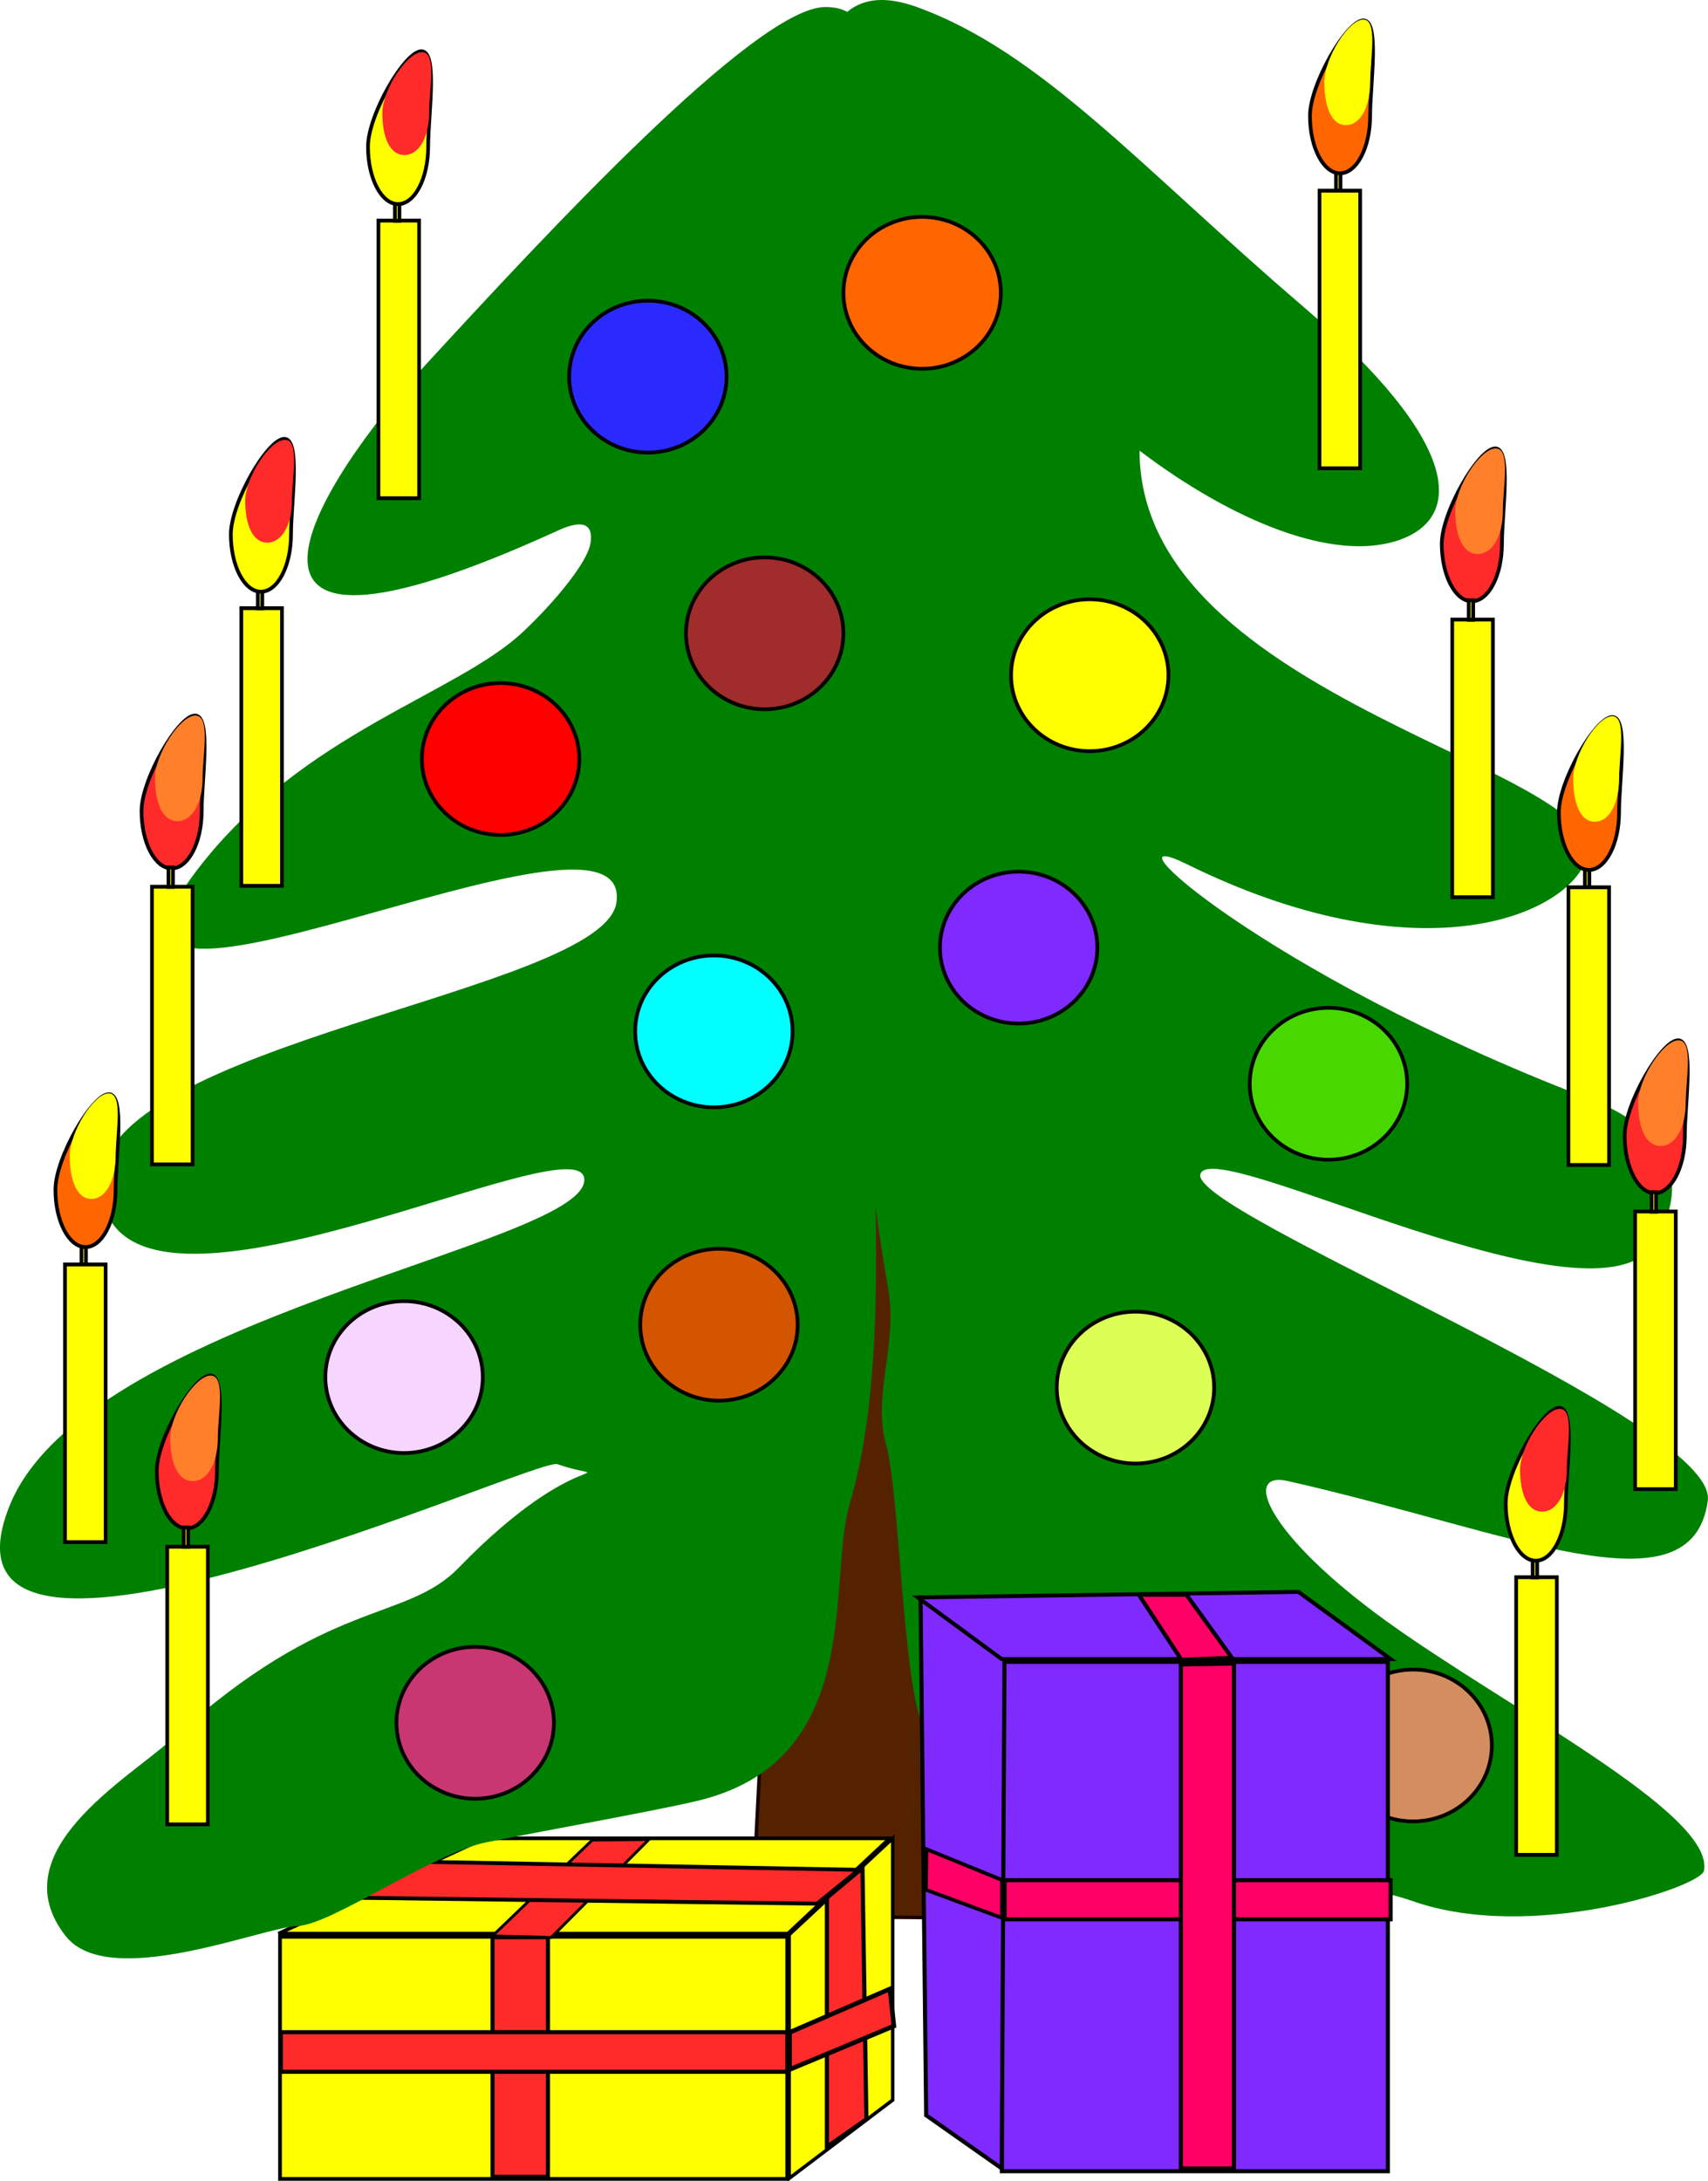
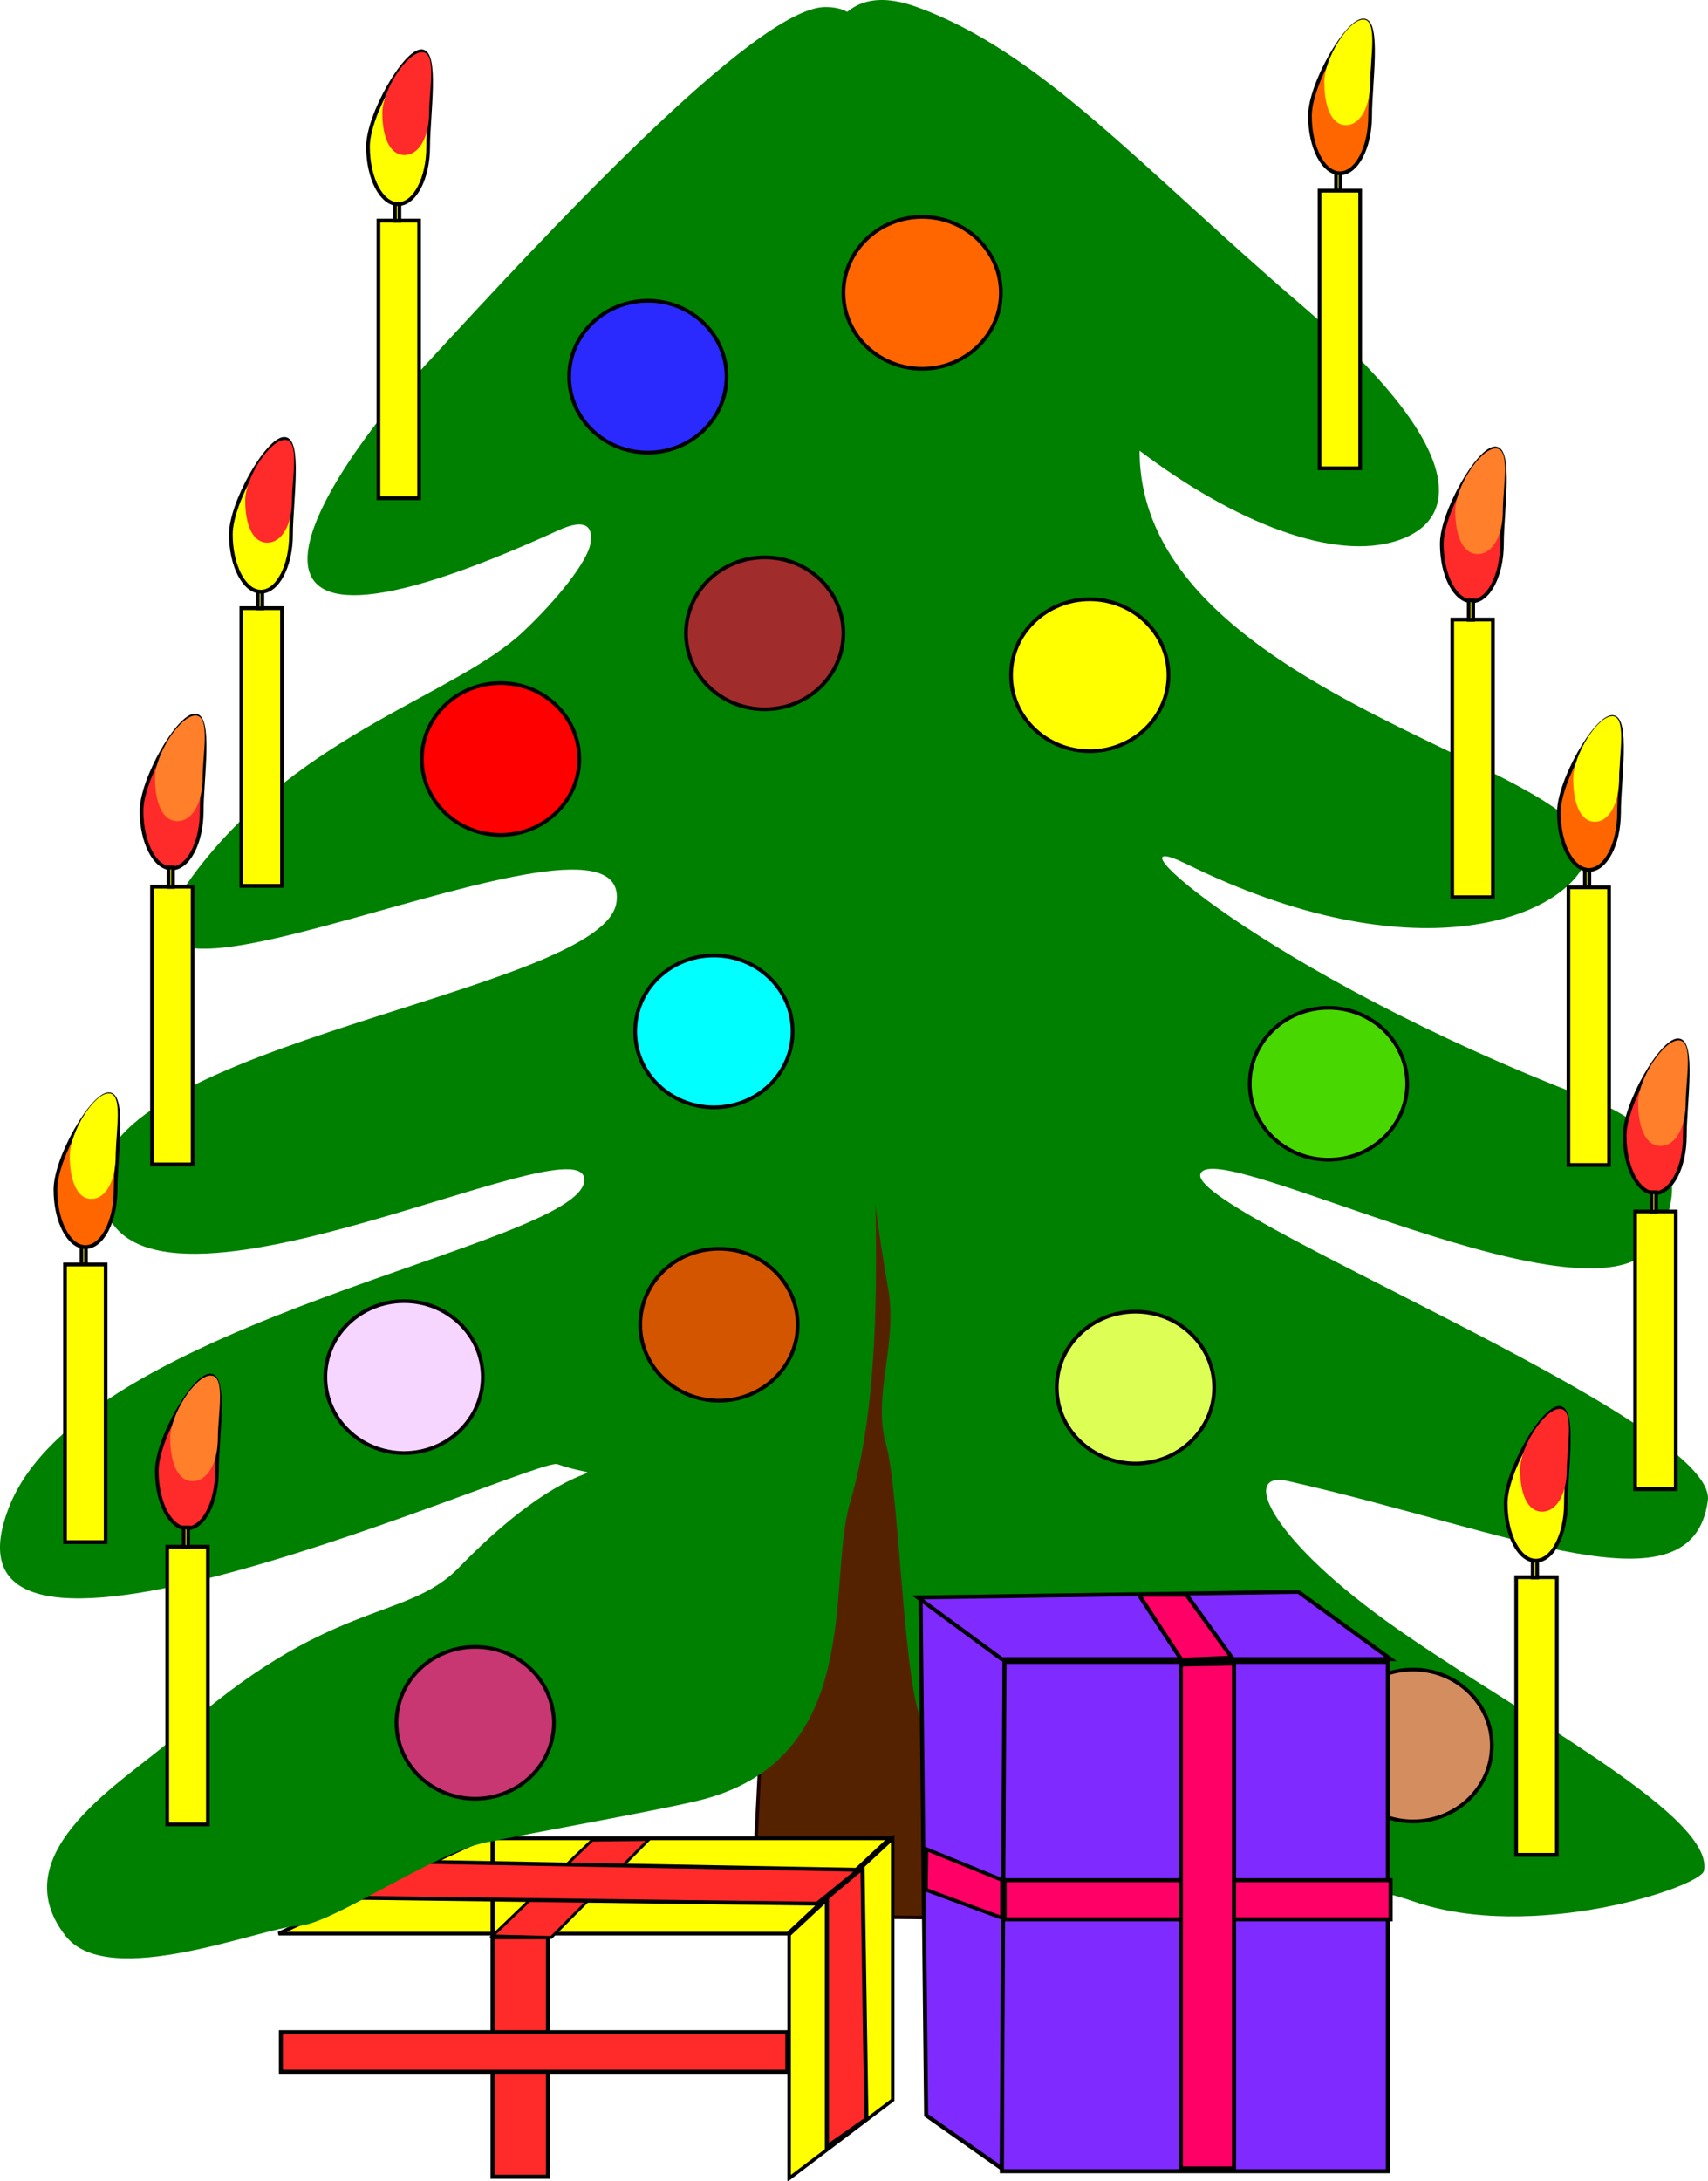
<svg xmlns="http://www.w3.org/2000/svg" id="svg2" viewBox="0 0 622.6 794.64" version="1.0">
  <g id="layer1" transform="translate(-40.681 -131.73)">
    <g id="g7886" transform="translate(28.552 8.158)">
      <path id="rect2161" d="m321.6 128.71l1.01 47.02 38.09 646.63-74.41-0.63 35.31-693.02z" stroke="#180202" stroke-width="1.28" fill="#520" />
      <g id="g7744" stroke="#000" transform="translate(-158.03 -101.79)">
-         <path id="rect6824" d="m272.23 931.07h184.88v88.23h-184.88v-88.23z" stroke-width="1.346" fill="#ff0" />
        <path id="rect7712" d="m457.82 930.29l37.75-35.11v95.36l-37.75 28.56v-88.81z" stroke-width="1.263" fill="#ff0" />
        <path id="rect7714" d="m346.64 895.19h147.86l-37.11 34.72h-185.71l74.96-34.72z" stroke-width="1.335" fill="#ff0" />
-         <path id="rect7723" d="m349.71 931.22h20.19v87.28h-20.19v-87.28z" stroke-width="1.481" fill="#ff2a2a" />
+         <path id="rect7723" d="m349.71 931.22h20.19h-20.19v-87.28z" stroke-width="1.481" fill="#ff2a2a" />
        <path id="path7726" d="m349.71 931.22h20.19v87.28h-20.19v-87.28z" stroke-width="1.481" fill="#ff2a2a" />
        <path id="path7728" d="m386.02 895.84l20.68-0.23-35.61 35.69-21.4-0.56 36.33-34.9z" stroke-width="1.027" fill="#ff2a2a" />
        <rect id="rect7730" height="14.427" width="184.6" y="965.83" x="272.56" stroke-width="1.476" fill="#ff2a2a" />
        <path id="rect7732" d="m326.61 903.79l156.53 2.88-15.14 12.33-168.79-2.16 27.4-13.05z" stroke-width="1.414" fill="#ff2a2a" />
        <path id="rect7738" d="m471.59 916.82l12.95-10.82 1.44 91.55-14.39 10.05v-90.78z" stroke-width="1.51" fill="#ff2a2a" />
-         <path id="rect7741" d="m457.96 965.92l36.6-15.86 1.44 13.53-38.04 15.86v-13.53z" stroke-width="1.653" fill="#ff2a2a" />
      </g>
      <path id="path2164" d="m328.39 447.62c0 43.36 2.54 85.14 3 123.18 0.45 38.05-1.18 72.36-9.54 100.79-8.35 28.44 6.06 93.69-55.83 108.23-15.47 3.64-52.06 10.14-76.59 15.02-19.53 3.89-56.58 30.12-68.77 30.49-12.65 0.38-68.804 23.7-84.558 3.72-24.262-30.77 22.791-57.29 38.994-72.02 56.944-51.78 84.704-42.09 104.33-62.32 44.5-45.84 59.02-29.71 35.84-37.65-7.76-2.65-233.04 99.96-199.8 15.53 27.034-68.64 208.7-95 209.65-118.95 0.95-23.96-174.29 69.54-176.18 1.46-1.431-51.41 183.45-69.9 187.91-102.77 6.45-47.52-214.51 67.99-152.37-12.42 38.38-49.66 93.87-63.1 118.38-86.19 11.99-11.3 23.4-25.36 24.5-32.15 1.11-6.79-2.41-9.01-11.78-4.72-17.52 8-32.03 13.72-43.92 17.53-11.9 3.8-21.18 5.68-28.26 6.01-7.07 0.33-11.94-0.9-15-3.32-3.06-2.43-4.32-6.05-4.17-10.5 0.14-4.45 1.69-9.73 4.23-15.49 2.54-5.75 6.09-11.98 10.22-18.32 4.14-6.33 8.87-12.78 13.79-18.97 4.93-6.19 10.04-12.12 14.94-17.45 21.17-22.99 51.2-55.54 79.12-82.34 27.92-26.81 53.74-47.87 66.47-47.87 12.74 0 15.91 9.25 15.2 26.07s-5.3 41.2-8.05 71.45c-2.71 29.65-0.65 63.96 2.09 101.7s6.15 78.91 6.15 122.27z" fill="green" />
      <path id="path2169" d="m427.52 287.79c0 91.73 176.45 116.09 162.59 149.63-8.77 21.21-63.06 41.54-145.28 1.07-33.5-16.49 28.1 39.88 145.16 84.89 9.13 3.52 46 17.44 25.54 52.74-20.41 35.22-159.93-38.71-165.77-24.93-5.84 13.77 188.86 90.06 184.9 119.17-1.43 10.54-6.61 16.52-14.86 19.27-8.24 2.75-19.55 2.27-33.23-0.11-13.68-2.37-29.73-6.65-47.47-11.48-17.73-4.83-37.15-10.22-57.55-14.83-16.81-3.81-7.63 19.49 35.51 50.74 43.14 31.26 120.24 70.47 116.2 91.25-0.58 2.98-16.24 9.55-37.18 13.49-20.95 3.93-47.18 5.22-68.9-2.37-46.31-16.17-74.08 13.76-127.84-19.52-52.92-32.76-43.13-32.57-50.54-44.52s-8.7-84.83-13.7-102.51c-5.01-17.69 4.35-36.58 0.82-56.46-3.52-19.88-6.26-40.75-8.12-62.38s-2.83-44.03-2.83-66.96c0-91.74-12.86-182.77-16.62-247.58s1.58-103.4 37.98-90.26c45.29 16.35 81.44 58.26 140.37 108.74 58.97 50.52 58.71 77.59 35.15 85.57-23.55 7.97-60.14-6.78-94.33-32.65z" fill="green" />
      <path id="path3063" d="m276.98 260.81c0 15.28-12.85 27.68-28.69 27.68s-28.7-12.4-28.7-27.68c0-15.27 12.86-27.67 28.7-27.67s28.69 12.4 28.69 27.67z" stroke="#000" stroke-width="1.365" fill="#2a2aff" />
      <path id="path3953" d="m525.08 518.47c0 15.27-12.86 27.67-28.7 27.67s-28.7-12.4-28.7-27.67c0-15.28 12.86-27.68 28.7-27.68s28.7 12.4 28.7 27.68z" stroke="#000" stroke-width="1.365" fill="#48d800" />
      <path id="path3955" d="m438.06 369.6c0 15.28-12.86 27.68-28.7 27.68s-28.69-12.4-28.69-27.68c0-15.27 12.85-27.67 28.69-27.67s28.7 12.4 28.7 27.67z" stroke="#000" stroke-width="1.365" fill="#ff0" />
      <path id="path3957" d="m214.04 751.31c0 15.28-12.86 27.67-28.7 27.67s-28.7-12.39-28.7-27.67 12.86-27.67 28.7-27.67 28.7 12.39 28.7 27.67z" stroke="#000" stroke-width="1.365" fill="#c83771" />
      <path id="path3959" d="m454.72 629.16c0 15.28-12.85 27.68-28.69 27.68s-28.7-12.4-28.7-27.68c0-15.27 12.86-27.67 28.7-27.67s28.69 12.4 28.69 27.67z" stroke="#000" stroke-width="1.365" fill="#df5" />
      <path id="path3963" d="m301.05 499.38c0 15.28-12.85 27.68-28.69 27.68s-28.7-12.4-28.7-27.68c0-15.27 12.86-27.67 28.7-27.67s28.69 12.4 28.69 27.67z" stroke="#000" stroke-width="1.365" fill="aqua" />
      <path id="path3965" d="m188.12 625.35c0 15.27-12.86 27.67-28.7 27.67s-28.7-12.4-28.7-27.67c0-15.28 12.86-27.68 28.7-27.68s28.7 12.4 28.7 27.68z" stroke="#000" stroke-width="1.365" fill="#f6d5ff" />
-       <path id="path3967" d="m412.14 468.85c0 15.27-12.86 27.67-28.7 27.67s-28.69-12.4-28.69-27.67c0-15.28 12.85-27.68 28.69-27.68s28.7 12.4 28.7 27.68z" stroke="#000" stroke-width="1.365" fill="#7f2aff" />
      <path id="path3969" d="m319.57 354.33c0 15.28-12.86 27.68-28.7 27.68s-28.7-12.4-28.7-27.68c0-15.27 12.86-27.67 28.7-27.67s28.7 12.4 28.7 27.67z" stroke="#000" stroke-width="1.365" fill="#a02c2c" />
      <path id="path3971" d="m376.96 230.28c0 15.27-12.85 27.67-28.69 27.67-15.85 0-28.7-12.4-28.7-27.67 0-15.28 12.85-27.68 28.7-27.68 15.84 0 28.69 12.4 28.69 27.68z" stroke="#000" stroke-width="1.365" fill="#f60" />
      <path id="path3973" d="m223.29 400.14c0 15.27-12.85 27.67-28.69 27.67-15.85 0-28.7-12.4-28.7-27.67 0-15.28 12.85-27.68 28.7-27.68 15.84 0 28.69 12.4 28.69 27.68z" stroke="#000" stroke-width="1.365" fill="red" />
      <path id="path3978" d="m302.9 606.26c0 15.28-12.85 27.67-28.69 27.67s-28.7-12.39-28.7-27.67 12.86-27.67 28.7-27.67 28.69 12.39 28.69 27.67z" stroke="#000" stroke-width="1.365" fill="#d45500" />
      <g id="g6667" transform="matrix(.908 0 0 .936 33.274 228.09)">
        <path id="rect3980" d="m37.73 233.52h16.316v108.09h-16.316v-108.09z" stroke="#000" stroke-width="1.481" fill="#ff0" />
        <path id="path4868" d="m57.685 204.04c0 12.34-5.411 22.35-12.078 22.35s-12.078-10.01-12.078-22.35 14.785-37.14 21.452-37.14 2.704 24.8 2.704 37.14z" stroke="#000" stroke-width="1.481" fill="#ff2a2a" />
        <rect id="rect5758" height="7.571" width="1.803" stroke="#000" y="226.03" x="44.345" stroke-width="1.481" fill="#ff0" />
        <path id="path5763" d="m47.95 186.19c0 9.25-3.925 16.77-10.094 16.77-6.17 0-9.014-7.52-9.014-16.77s10.055-24.34 16.224-24.34c6.17 0 2.884 15.09 2.884 24.34z" fill="#ff7f2a" transform="translate(10.095 5.047)" />
      </g>
      <g id="g6673" transform="matrix(.908 0 0 .936 509.98 229.32)">
        <rect id="rect6655" height="7.571" width="1.803" stroke="#000" y="224.95" x="87.969" stroke-width="1.481" fill="#ff0" />
        <path id="path6651" d="m81.354 232.44h16.316v108.09h-16.316v-108.09z" stroke="#000" stroke-width="1.481" fill="#ff0" />
        <path id="path6653" d="m101.67 203.32c0 12.33-5.412 22.35-12.078 22.35-6.667 0-12.078-10.02-12.078-22.35 0-12.34 14.784-37.14 21.451-37.14 6.665 0 2.705 24.8 2.705 37.14z" stroke="#000" stroke-width="1.481" fill="#f60" />
        <path id="path6657" d="m101.7 190.16c0 9.25-3.783 16.76-9.73 16.76s-8.688-7.51-8.688-16.76c0-9.26 9.692-24.34 15.639-24.34 5.949 0 2.779 15.08 2.779 24.34z" fill="#ff0" />
      </g>
      <g id="g6679" transform="matrix(.908 0 0 .936 462.13 479.34)">
        <path id="path6659" d="m113.08 233.88h16.32v108.09h-16.32v-108.09z" stroke="#000" stroke-width="1.481" fill="#ff0" />
        <rect id="rect6661" height="7.571" width="1.803" stroke="#000" y="226.39" x="119.7" stroke-width="1.481" fill="#ff0" />
        <path id="path6665" d="m133.04 205.12c0 12.34-5.42 22.35-12.08 22.35-6.67 0-12.08-10.01-12.08-22.35s14.78-37.14 21.45-37.14 2.71 24.8 2.71 37.14z" stroke="#000" stroke-width="1.481" fill="#ff0" />
        <path id="path6663" d="m133.41 192.04c0 9.01-3.85 16.32-9.91 16.32s-8.85-7.31-8.85-16.32 9.87-23.7 15.93-23.7 2.83 14.69 2.83 23.7z" fill="#ff2a2a" />
      </g>
      <g id="g6685" transform="matrix(.908 0 0 .936 -2.584 126.26)">
        <path id="path6687" d="m113.08 233.88h16.32v108.09h-16.32v-108.09z" stroke="#000" stroke-width="1.481" fill="#ff0" />
        <rect id="rect6689" height="7.571" width="1.803" stroke="#000" y="226.39" x="119.7" stroke-width="1.481" fill="#ff0" />
        <path id="path6691" d="m133.04 205.12c0 12.34-5.42 22.35-12.08 22.35-6.67 0-12.08-10.01-12.08-22.35s14.78-37.14 21.45-37.14 2.71 24.8 2.71 37.14z" stroke="#000" stroke-width="1.481" fill="#ff0" />
        <path id="path6693" d="m133.41 192.04c0 9.01-3.85 16.32-9.91 16.32s-8.85-7.31-8.85-16.32 9.87-23.7 15.93-23.7 2.83 14.69 2.83 23.7z" fill="#ff2a2a" />
      </g>
      <g id="g6695" transform="matrix(.908 0 0 .936 47.405 -14.97)">
        <path id="path6697" d="m113.08 233.88h16.32v108.09h-16.32v-108.09z" stroke="#000" stroke-width="1.481" fill="#ff0" />
        <rect id="rect6699" height="7.571" width="1.803" stroke="#000" y="226.39" x="119.7" stroke-width="1.481" fill="#ff0" />
        <path id="path6701" d="m133.04 205.12c0 12.34-5.42 22.35-12.08 22.35-6.67 0-12.08-10.01-12.08-22.35s14.78-37.14 21.45-37.14 2.71 24.8 2.71 37.14z" stroke="#000" stroke-width="1.481" fill="#ff0" />
        <path id="path6703" d="m133.41 192.04c0 9.01-3.85 16.32-9.91 16.32s-8.85-7.31-8.85-16.32 9.87-23.7 15.93-23.7 2.83 14.69 2.83 23.7z" fill="#ff2a2a" />
      </g>
      <g id="g6705" transform="matrix(.908 0 0 .936 -38.054 366.74)">
        <rect id="rect6707" height="7.571" width="1.803" stroke="#000" y="224.95" x="87.969" stroke-width="1.481" fill="#ff0" />
        <path id="path6709" d="m81.354 232.44h16.316v108.09h-16.316v-108.09z" stroke="#000" stroke-width="1.481" fill="#ff0" />
        <path id="path6711" d="m101.67 203.32c0 12.33-5.412 22.35-12.078 22.35-6.667 0-12.078-10.02-12.078-22.35 0-12.34 14.784-37.14 21.451-37.14 6.665 0 2.705 24.8 2.705 37.14z" stroke="#000" stroke-width="1.481" fill="#f60" />
        <path id="path6713" d="m101.7 190.16c0 9.25-3.783 16.76-9.73 16.76s-8.688-7.51-8.688-16.76c0-9.26 9.692-24.34 15.639-24.34 5.949 0 2.779 15.08 2.779 24.34z" fill="#ff0" />
      </g>
      <g id="g6715" transform="matrix(.908 0 0 .936 419.25 -24.513)">
        <rect id="rect6717" height="7.571" width="1.803" stroke="#000" y="224.95" x="87.969" stroke-width="1.481" fill="#ff0" />
        <path id="path6719" d="m81.354 232.44h16.316v108.09h-16.316v-108.09z" stroke="#000" stroke-width="1.481" fill="#ff0" />
        <path id="path6721" d="m101.67 203.32c0 12.33-5.412 22.35-12.078 22.35-6.667 0-12.078-10.02-12.078-22.35 0-12.34 14.784-37.14 21.451-37.14 6.665 0 2.705 24.8 2.705 37.14z" stroke="#000" stroke-width="1.481" fill="#f60" />
        <path id="path6723" d="m101.7 190.16c0 9.25-3.783 16.76-9.73 16.76s-8.688-7.51-8.688-16.76c0-9.26 9.692-24.34 15.639-24.34 5.949 0 2.779 15.08 2.779 24.34z" fill="#ff0" />
      </g>
      <g id="g6725" transform="matrix(.908 0 0 .936 38.828 468.57)">
        <path id="path6727" d="m37.73 233.52h16.316v108.09h-16.316v-108.09z" stroke="#000" stroke-width="1.481" fill="#ff0" />
        <path id="path6729" d="m57.685 204.04c0 12.34-5.411 22.35-12.078 22.35s-12.078-10.01-12.078-22.35 14.785-37.14 21.452-37.14 2.704 24.8 2.704 37.14z" stroke="#000" stroke-width="1.481" fill="#ff2a2a" />
        <rect id="rect6731" height="7.571" width="1.803" stroke="#000" y="226.03" x="44.345" stroke-width="1.481" fill="#ff0" />
        <path id="path6733" d="m47.95 186.19c0 9.25-3.925 16.77-10.094 16.77-6.17 0-9.014-7.52-9.014-16.77s10.055-24.34 16.224-24.34c6.17 0 2.884 15.09 2.884 24.34z" fill="#ff7f2a" transform="translate(10.095 5.047)" />
      </g>
      <g id="g6735" transform="matrix(.908 0 0 .936 507.24 130.75)">
        <path id="path6737" d="m37.73 233.52h16.316v108.09h-16.316v-108.09z" stroke="#000" stroke-width="1.481" fill="#ff0" />
        <path id="path6739" d="m57.685 204.04c0 12.34-5.411 22.35-12.078 22.35s-12.078-10.01-12.078-22.35 14.785-37.14 21.452-37.14 2.704 24.8 2.704 37.14z" stroke="#000" stroke-width="1.481" fill="#ff2a2a" />
        <rect id="rect6741" height="7.571" width="1.803" stroke="#000" y="226.03" x="44.345" stroke-width="1.481" fill="#ff0" />
        <path id="path6743" d="m47.95 186.19c0 9.25-3.925 16.77-10.094 16.77-6.17 0-9.014-7.52-9.014-16.77s10.055-24.34 16.224-24.34c6.17 0 2.884 15.09 2.884 24.34z" fill="#ff7f2a" transform="translate(10.095 5.047)" />
      </g>
      <g id="g6745" transform="matrix(.908 0 0 .936 573.9 346.42)">
        <path id="path6747" d="m37.73 233.52h16.316v108.09h-16.316v-108.09z" stroke="#000" stroke-width="1.481" fill="#ff0" />
        <path id="path6749" d="m57.685 204.04c0 12.34-5.411 22.35-12.078 22.35s-12.078-10.01-12.078-22.35 14.785-37.14 21.452-37.14 2.704 24.8 2.704 37.14z" stroke="#000" stroke-width="1.481" fill="#ff2a2a" />
        <rect id="rect6751" height="7.571" width="1.803" stroke="#000" y="226.03" x="44.345" stroke-width="1.481" fill="#ff0" />
        <path id="path6753" d="m47.95 186.19c0 9.25-3.925 16.77-10.094 16.77-6.17 0-9.014-7.52-9.014-16.77s10.055-24.34 16.224-24.34c6.17 0 2.884 15.09 2.884 24.34z" fill="#ff7f2a" transform="translate(10.095 5.047)" />
      </g>
      <path id="path3951" d="m555.94 759.57c0 15.28-12.86 27.67-28.7 27.67s-28.7-12.39-28.7-27.67 12.86-27.67 28.7-27.67 28.7 12.39 28.7 27.67z" stroke="#000" stroke-width="1.365" fill="#d38d5f" />
      <g id="g7875" stroke="#000" transform="translate(-185.59 -71.381)">
        <g id="g7858" transform="translate(169.28 56.085)">
          <path id="path3961" d="m463.74 750.45c0 15.27-12.85 27.67-28.7 27.67-15.84 0-28.69-12.4-28.69-27.67 0-15.28 12.85-27.68 28.69-27.68 15.85 0 28.7 12.4 28.7 27.68z" stroke-width="1.365" fill="#d42aff" />
          <rect id="rect7831" height="185.59" width="140.72" y="744.4" x="393.62" stroke-width="1.481" fill="#7f2aff" />
          <path id="path7833" d="m364 720.95l30.6 21.41-1.02 186.61-27.54-19.37-2.04-188.65z" stroke-width="1.481" fill="#7f2aff" />
          <path id="path7835" d="m363.01 720.93l138.72-2.04 33.65 24.51h-141.78l-30.59-22.47z" stroke-width="1.446" fill="#7f2aff" />
        </g>
        <rect id="rect7864" height="14.276" width="140.72" y="880.03" x="563.91" stroke-width="1.481" fill="#f06" />
        <path id="rect7866" d="m628.15 801.45l19.38-0.36v183.97h-19.38v-183.61z" stroke-width="1.481" fill="#f06" />
        <path id="rect7868" d="m612.86 776.02h17.33l16.59 22.96-18.42 0.73-15.5-23.69z" stroke-width="1.481" fill="#f06" />
        <path id="rect7870" d="m535.44 868.74l27.52 11.22v13.82l-27.74-10.26 0.22-14.78z" stroke-width="1.336" fill="#f06" />
      </g>
    </g>
  </g>
</svg>